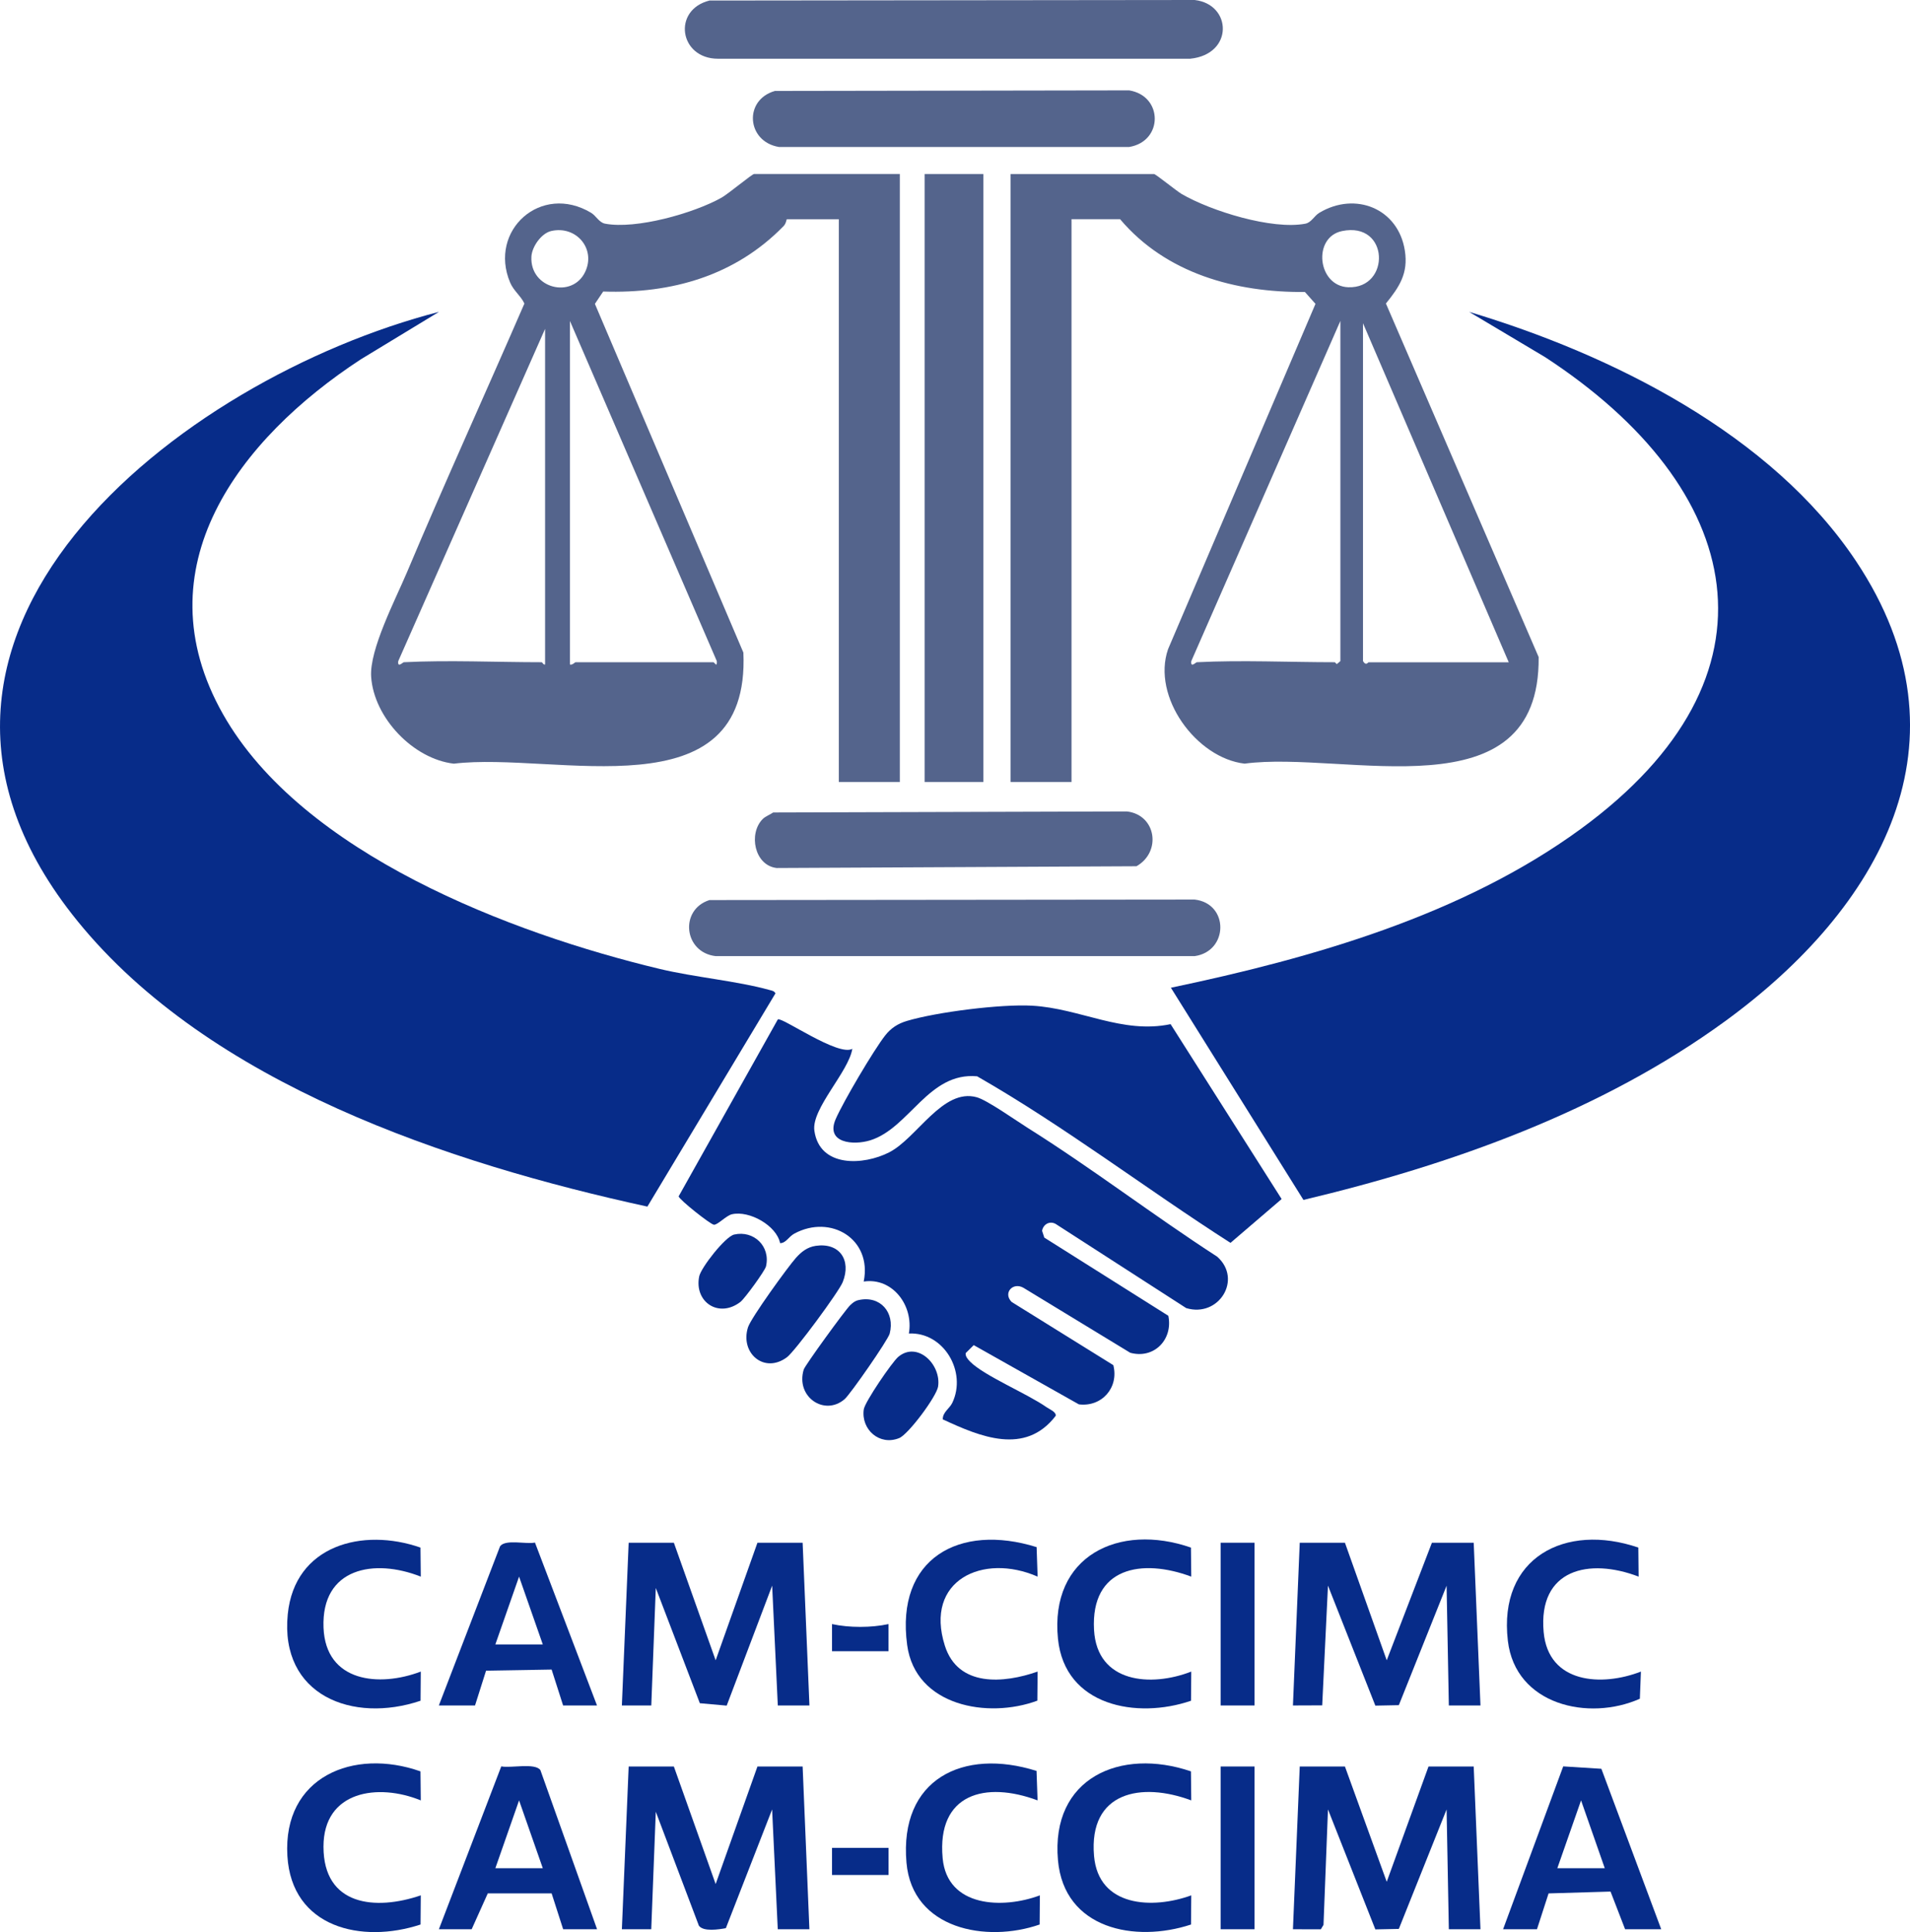
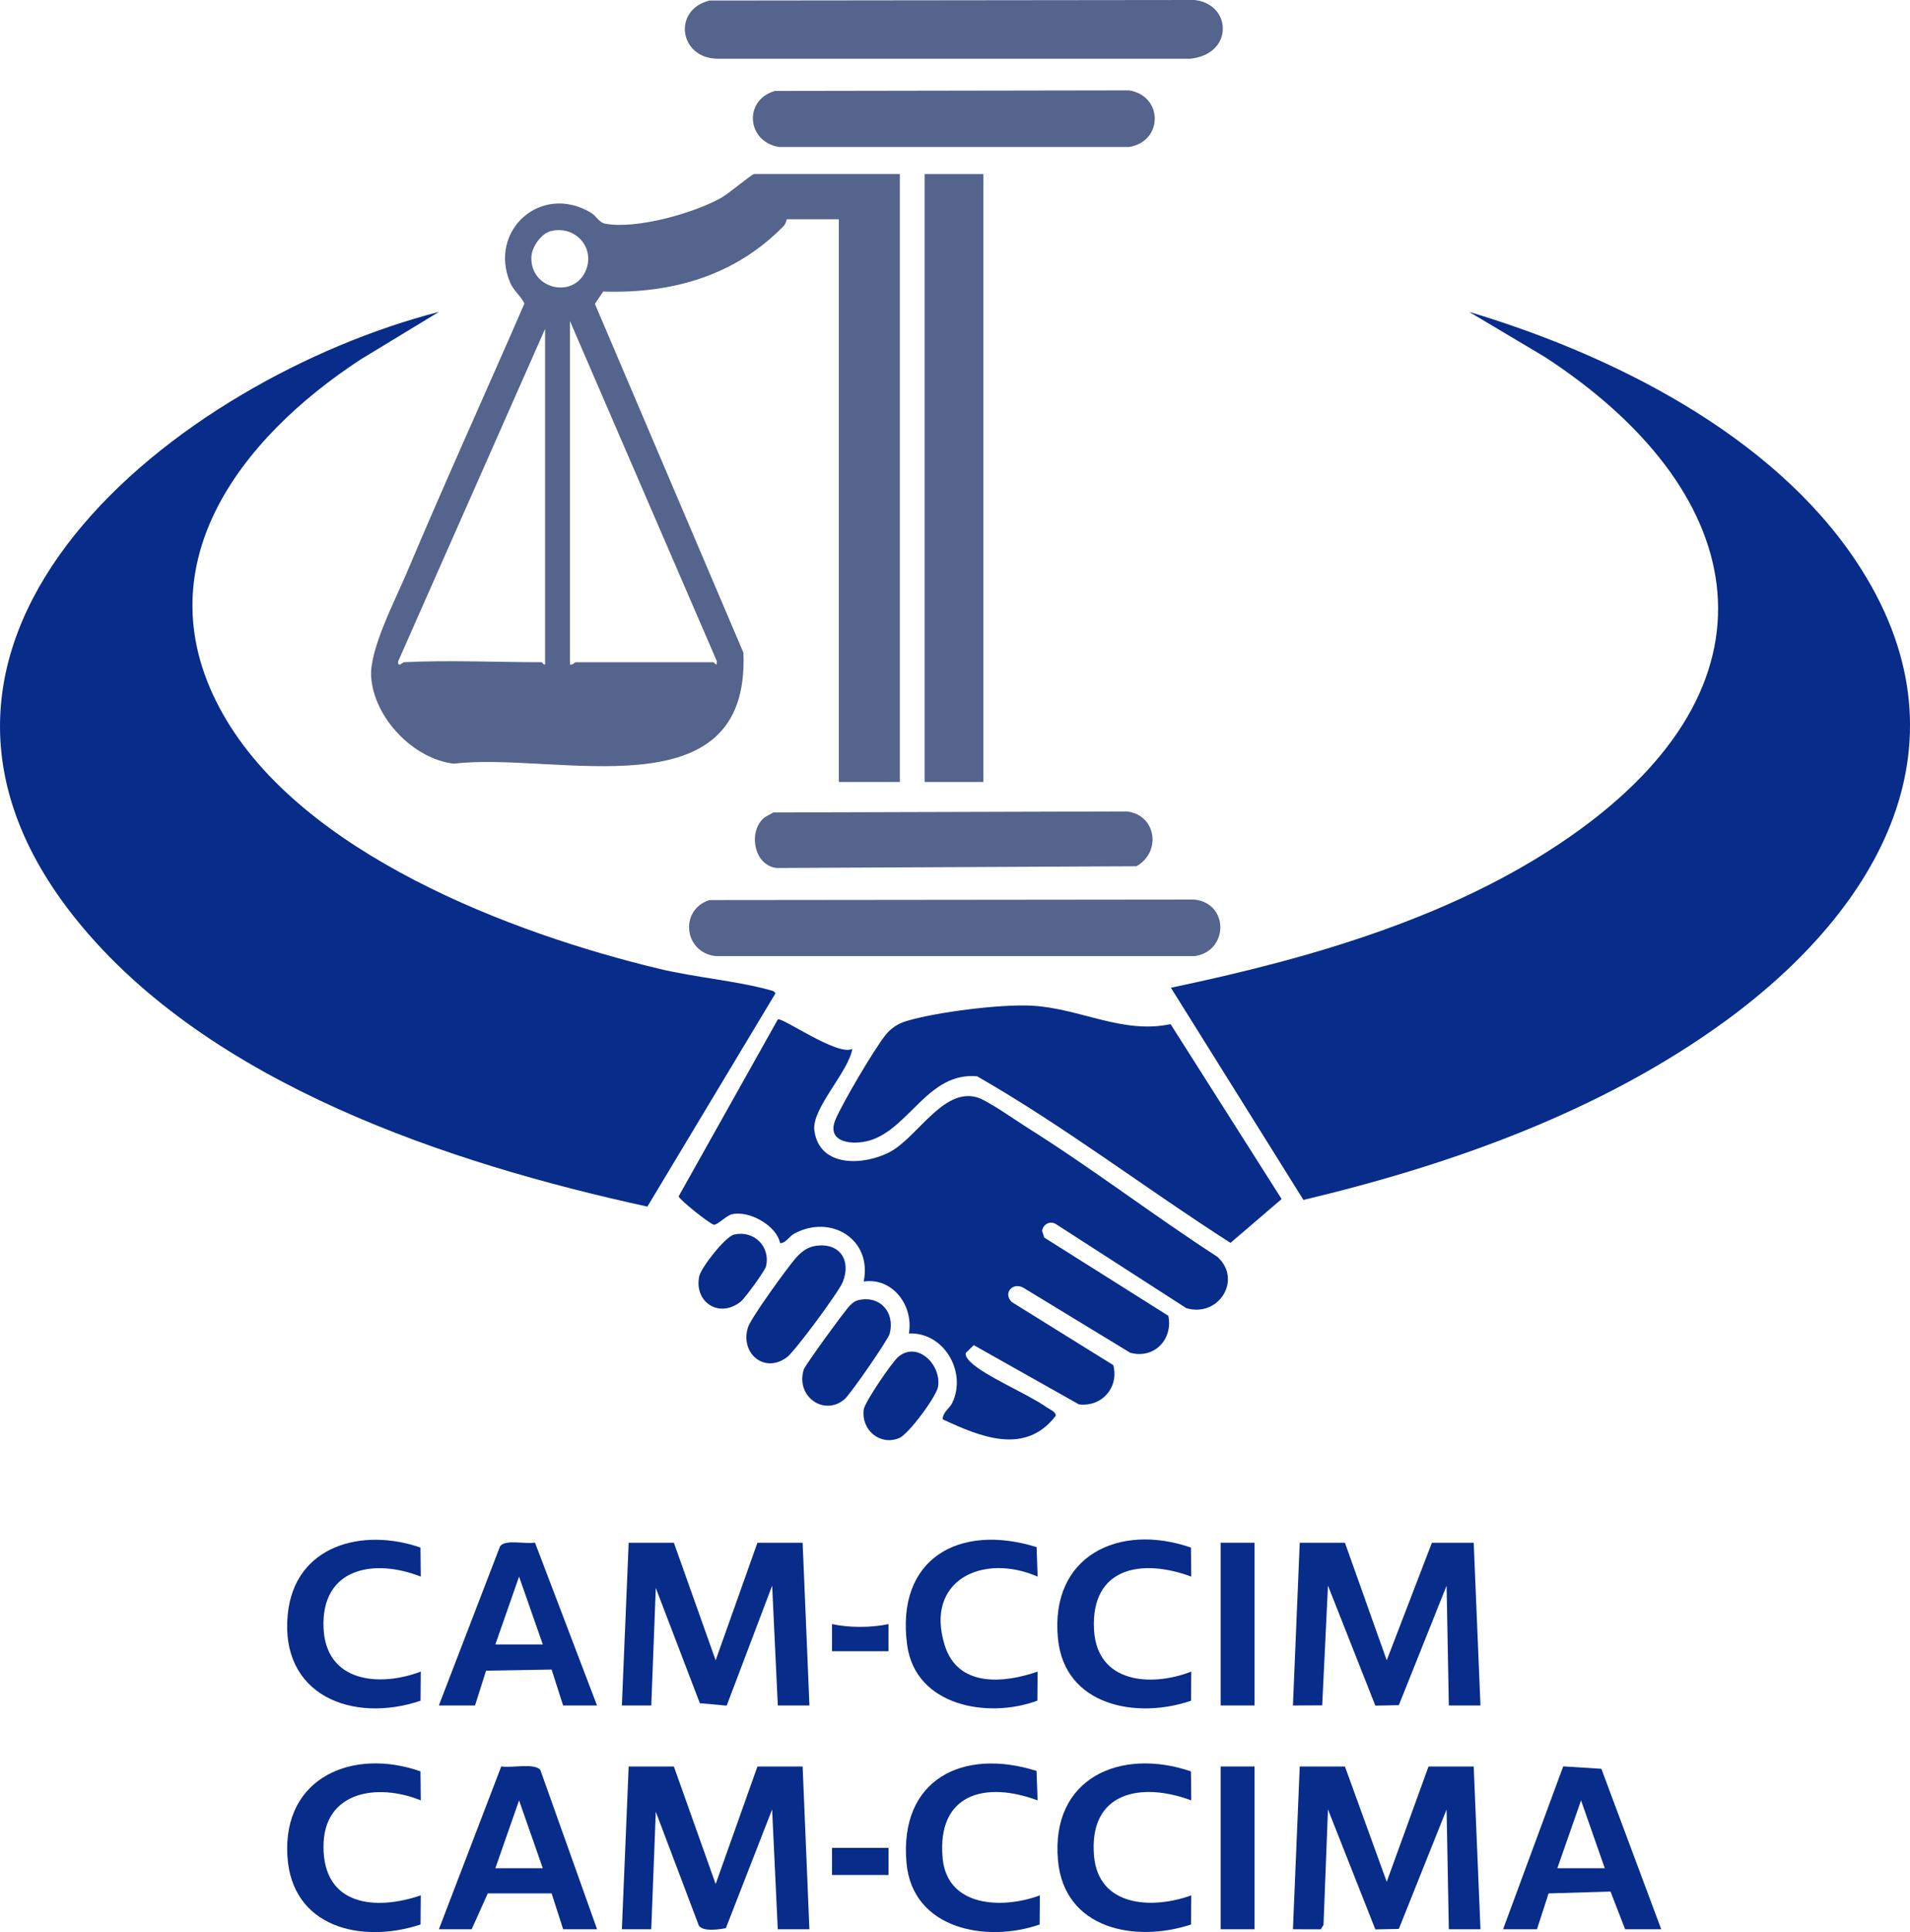
<svg xmlns="http://www.w3.org/2000/svg" id="Layer_2" data-name="Layer 2" viewBox="0 0 499.99 505.61">
  <defs>
    <style>      .cls-1 {        fill: #54648c;      }      .cls-2 {        fill: #072c89;      }    </style>
  </defs>
  <g id="Layer_2-2" data-name="Layer 2">
    <g>
      <g>
        <path class="cls-1" d="M235.55,45.54v159.11h-15.97V57.37h-13.6c-.1,0-.18,1.1-.85,1.79-12.66,12.98-29.25,17.74-47.23,17.13l-2.17,3.23,38.87,91.26c1.87,42.64-49.28,25.84-75.8,29.07-10.64-1.24-20.91-12.02-21.64-22.72-.49-7.13,6.37-20.25,9.35-27.31,9.94-23.58,20.58-46.91,30.77-70.39-.96-2.02-2.84-3.34-3.75-5.51-5.72-13.61,8.1-26.08,21.19-18.24,1.34.8,2.08,2.54,3.66,2.85,8.11,1.55,23.23-2.73,30.46-6.78,1.81-1.01,8.04-6.22,8.57-6.22h38.15,0ZM144.28,60.46c-2.56.59-5.03,4.09-5.17,6.7-.45,8.35,10.7,11.14,14.08,3.98,2.85-6.04-2.36-12.19-8.91-10.68ZM149.19,83.99v89.9c.64.22,1.3-.59,1.48-.59h36.08c.26,0,1.02,1.55.89-.3l-38.45-89.01ZM105.72,173.3c11.68-.59,24.29,0,36.08,0,.18,0,.45.75.89.59v-87.83l-38.44,86.96c-.23,1.87,1.17.3,1.47.28h0Z" />
-         <path class="cls-1" d="M280.5,57.37v147.28h-15.97V45.54h37.56c.44,0,5.84,4.4,7.21,5.21,7.65,4.47,23.7,9.45,32.4,7.79,1.58-.3,2.33-2.05,3.66-2.85,9.43-5.65,20.69-1.14,22.4,9.92.92,5.93-1.44,9.46-4.96,13.82l39.98,92.52c.42,41.74-50.71,24.36-76.98,27.89-12.64-1.46-24.35-17.5-20.03-29.96l38.59-90.36-2.77-3.11c-18.14.16-36.36-4.83-48.38-19.05h-12.72.01ZM351.31,60.47c-7.79,1.61-6.42,14.42,1.64,14.7,11.11.39,10.8-17.27-1.64-14.7ZM313.32,173.3c11.68-.59,24.29,0,36.08,0,.15,0,.35.48.59.46l.89-.76v-89.02l-39.03,89.03c-.23,1.87,1.17.3,1.47.28h0ZM356.8,84.58v88.43c.82,1.35,1.27.3,1.48.3h36.67l-38.15-88.72h0Z" />
        <rect class="cls-1" x="242.05" y="45.54" width="15.38" height="159.11" />
        <path class="cls-1" d="M185.71.14l127.03-.14c9.78,1.12,10.25,14.23-1.19,15.37h-123.6c-10.15,0-12.03-12.78-2.23-15.23h0Z" />
        <path class="cls-1" d="M185.7,235.54l127.03-.13c9.04,1.03,8.88,13.54.01,14.8h-125.41c-8.35-.97-9.51-12.14-1.64-14.66h0Z" />
        <path class="cls-1" d="M202.86,23.8l92.74-.15c8.91,1.47,8.92,13.34,0,14.81h-91.71c-8.46-1.41-9.28-12.33-1.03-14.66Z" />
        <path class="cls-1" d="M199.67,214.32c.67-.67,1.92-1.14,2.73-1.7l92.59-.27c7.67.88,9.13,10.58,2.51,14.34l-94.2.46c-5.82-.68-7.44-9.01-3.63-12.83h0Z" />
      </g>
      <g>
        <path class="cls-2" d="M114.88,81.63l-20.42,12.4c-31.75,20.75-57.83,54.48-36.07,92.89,20.68,36.52,75.51,57.36,114.34,66.65,9.16,2.19,20.25,3.14,28.78,5.52.64.18,1.09.2,1.49.86l-33.53,55.81c-51.94-11.32-114.59-32.09-149.21-74.76-60.38-74.43,27.05-141.97,94.62-159.38h0Z" />
        <path class="cls-2" d="M306.52,258.48c37.02-7.75,76.37-18.99,107.24-41.52,54.84-40.01,43.25-89.26-9.34-123.53l-19.83-11.81c37.32,11.17,79.1,31.96,101.27,65.22,31.47,47.2,6.14,90.96-34.25,120.39-32.35,23.57-71.68,37.58-110.4,46.78l-34.7-55.53h.01Z" />
        <path class="cls-2" d="M223.12,274.45c-.93,6-10.74,15.69-9.94,21.43,1.36,9.74,12.87,9.12,19.6,5.67,7.28-3.73,13.99-16.87,22.9-14.41,2.78.77,10.33,6.13,13.3,7.99,16.93,10.63,32.88,22.88,49.66,33.74,6.68,5.95.38,16.02-8.12,13.45l-34.18-22.03c-1.54-.86-3.25.07-3.55,1.8l.58,1.78,32.47,20.46c1.27,6.17-3.7,11.39-9.97,9.68l-27.95-17c-2.76-1.58-5.43,1.34-3.1,3.7l26.62,16.54c1.51,5.9-3.04,11.01-9.02,10.26l-27.52-15.5-2.1,2.08c-.16.81.59,1.68,1.14,2.23,3.67,3.72,14.98,8.39,20.01,11.93.71.5,2.63,1.27,2.4,2.27-8,10.43-19.76,5.46-29.55.92-.07-1.85,1.77-2.83,2.48-4.31,3.9-8.13-2.23-18.6-11.36-18.16,1.29-7.28-4.26-14.73-11.82-13.6,2.26-11.12-8.64-17.69-18.17-12.54-1.51.82-2.17,2.5-3.72,2.49-.92-4.59-8.03-8.6-12.6-7.56-1.52.34-3.8,2.88-4.75,2.74s-8.97-6.48-9.21-7.42l25.97-46.31c.97-.72,15.89,9.82,19.51,7.69h0Z" />
        <path class="cls-2" d="M306.43,268.01l29.07,45.77-13.39,11.47c-22.28-14.26-43.33-30.42-66.32-43.59-12.75-1.16-17.68,13.51-27.94,16.74-4.46,1.4-11.81.74-9.09-5.54,1.96-4.52,9.95-18.06,12.98-21.92,1.52-1.93,3.33-3.08,5.69-3.78,7.84-2.33,24.64-4.44,32.74-3.98,12.63.71,23.58,7.49,36.26,4.83h0Z" />
        <path class="cls-2" d="M213.52,326.03c6.21-.91,9.4,3.68,7.09,9.48-1,2.51-12.5,18.11-14.62,19.68-5.94,4.41-12.3-1.1-10.19-7.83.76-2.45,10.42-15.79,12.56-18.19,1.41-1.58,2.99-2.82,5.17-3.14h0Z" />
        <path class="cls-2" d="M224.73,340.23c5.67-1.3,9.6,3.23,8.17,8.76-.44,1.69-10.3,15.87-11.81,17.17-5.27,4.52-12.85-.61-10.7-7.75.34-1.12,10.92-15.67,12.15-16.83.69-.65,1.22-1.13,2.19-1.35h0Z" />
        <path class="cls-2" d="M235.14,355.08c5.02-4.2,11.29,2.01,10.43,7.76-.39,2.6-7.75,12.49-10.17,13.49-5.13,2.11-10.03-2.22-9.29-7.49.27-1.95,7.43-12.42,9.03-13.76Z" />
        <path class="cls-2" d="M192.2,323.07c5.1-1.16,9.55,3.07,8.32,8.33-.26,1.14-5.57,8.43-6.68,9.29-5.67,4.38-12.16.03-10.81-6.66.46-2.28,6.81-10.42,9.16-10.96h0Z" />
      </g>
      <g>
        <path class="cls-2" d="M176.4,462.28l10.94,30.76,10.94-30.76h11.83l1.77,42.59h-8.28l-1.48-31.35-12.11,31.07c-1.88.34-5.87.98-7.06-.65l-11.28-29.82-1.19,30.75h-7.69l1.78-42.58h11.83,0Z" />
        <polygon class="cls-2" points="352.07 462.28 363.01 492.45 373.95 462.28 385.78 462.28 387.55 504.87 379.27 504.87 378.68 473.52 366.18 504.78 360.03 504.91 347.63 473.51 346.46 503.72 345.76 504.89 338.46 504.87 340.24 462.28 352.07 462.28" />
        <polygon class="cls-2" points="176.4 403.72 187.34 434.49 198.28 403.72 210.11 403.72 211.89 446.31 203.61 446.31 202.13 414.95 190.23 446.35 183.2 445.72 171.67 415.56 170.49 446.31 162.79 446.31 164.57 403.72 176.4 403.72" />
        <polygon class="cls-2" points="352.07 403.72 363.01 434.49 374.84 403.72 385.78 403.72 387.55 446.31 379.27 446.31 378.68 414.97 366.18 446.23 360.03 446.35 347.63 414.95 346.12 446.28 338.46 446.31 340.24 403.72 352.07 403.72" />
        <path class="cls-2" d="M156.29,504.87h-8.87l-3.02-9.39h-16.71l-4.22,9.39h-8.58l16.33-42.62c2.48.51,8.81-.99,10.24.97l14.84,41.65h0ZM142.09,488.9l-6.21-17.75-6.21,17.75h12.42Z" />
        <path class="cls-2" d="M434.87,504.87h-9.46l-3.81-9.86-16.22.48-3.04,9.38h-8.87l15.74-42.62,9.99.63,15.67,42h0ZM420.09,488.9l-6.21-17.75-6.21,17.75h12.42,0Z" />
        <path class="cls-2" d="M114.88,446.31l16.02-41.65c1.38-1.93,6.8-.49,9.14-.98l16.24,42.63h-8.87l-3.01-9.4-17.16.29-2.89,9.11h-9.47ZM142.09,430.34l-6.21-17.75-6.21,17.75h12.42Z" />
        <path class="cls-2" d="M311.76,463.55l.08,7.6c-13.08-4.89-26.89-2.29-25.45,14.52,1.15,13.41,15.33,14.01,25.45,10.33l-.06,7.63c-14.65,4.84-33.22,1.21-34.83-16.81-1.92-21.57,16.37-29.54,34.8-23.27h.01Z" />
        <path class="cls-2" d="M110.07,463.55l.08,7.6c-11.16-4.56-25.48-2.55-25.47,12.13.01,15.46,13.57,16.78,25.47,12.72l-.06,7.63c-15.4,5.08-33.75.86-34.86-17.96-1.22-20.69,17.29-28.3,34.83-22.12h0Z" />
        <path class="cls-2" d="M271.62,471.15c-13.64-5.1-26.41-1.81-24.86,15.11,1.18,12.93,15.8,13.35,25.45,9.74l-.06,7.63c-13.94,4.85-33.34,1.26-34.86-16.19-1.9-21.86,14.82-30.08,34.05-24l.27,7.71h.01Z" />
        <path class="cls-2" d="M311.76,404.99l.08,7.6c-12.87-4.8-26.36-2.52-25.45,13.93.77,13.97,14.92,15.02,25.45,10.92l-.06,7.63c-14.22,4.87-33.06,1.39-34.83-16.21-2.18-21.71,15.96-30.41,34.81-23.87h0Z" />
        <path class="cls-2" d="M110.07,404.99l.08,7.6c-12.2-4.82-26.06-2.33-25.46,13.34.55,14.32,14.59,15.64,25.46,11.51l-.06,7.63c-17.77,5.99-36.88-1.37-34.76-22.64,1.8-18.06,19.58-22.73,34.74-17.44h0Z" />
-         <path class="cls-2" d="M428.87,404.99l.08,7.6c-12.98-4.97-26.36-1.97-24.86,14.52,1.23,13.5,15.22,14.31,25.46,10.33l-.28,7.11c-13.41,5.97-32.58,1.63-34.55-15.16-2.56-21.8,15.04-30.94,34.16-24.4h0Z" />
        <path class="cls-2" d="M271.62,412.59c-14.28-6.25-29.72.92-24.28,18.08,3.46,10.9,15.41,9.87,24.28,6.77l-.07,7.61c-12.94,4.8-31.91,1.44-34.08-14.57-3.07-22.69,13.69-31.92,33.89-25.61l.26,7.72h0Z" />
        <rect class="cls-2" x="319.53" y="403.72" width="8.87" height="42.59" />
        <rect class="cls-2" x="319.53" y="462.28" width="8.87" height="42.59" />
        <rect class="cls-2" x="217.8" y="483.57" width="14.79" height="7.1" />
        <path class="cls-2" d="M217.8,432.11v-7.1c4.53.98,10.28.97,14.78,0v7.1h-14.78Z" />
      </g>
    </g>
  </g>
</svg>